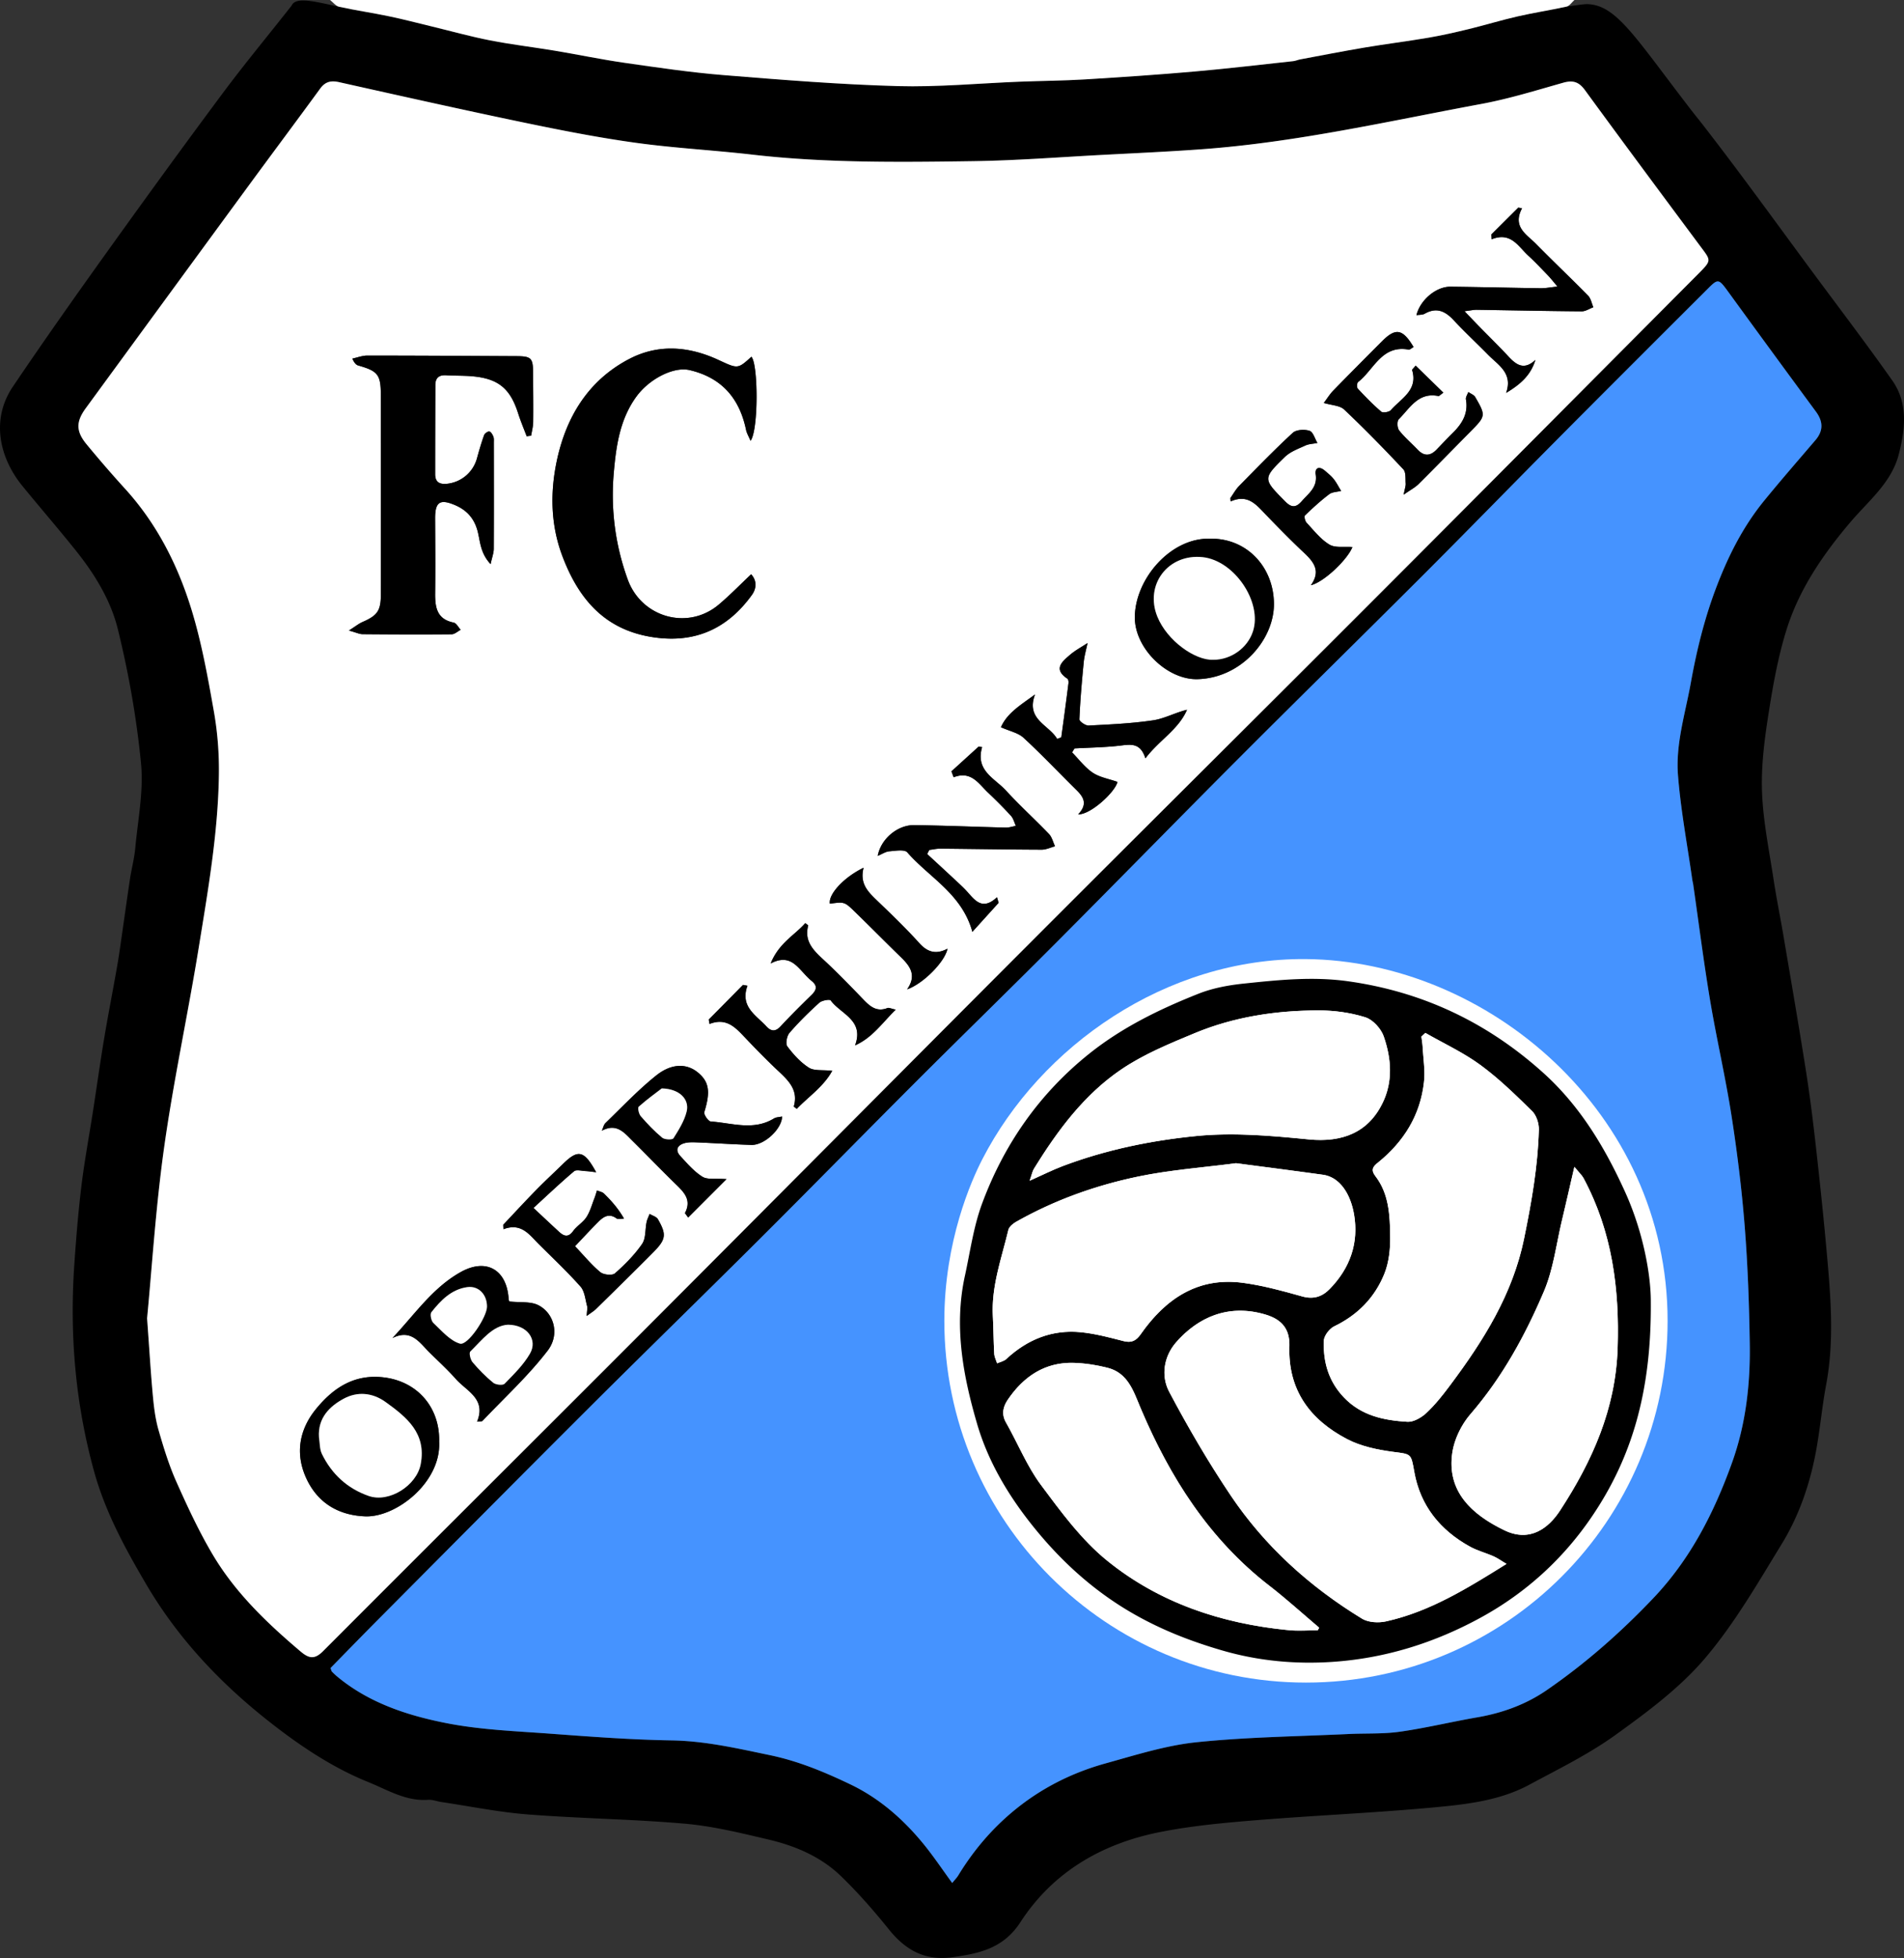
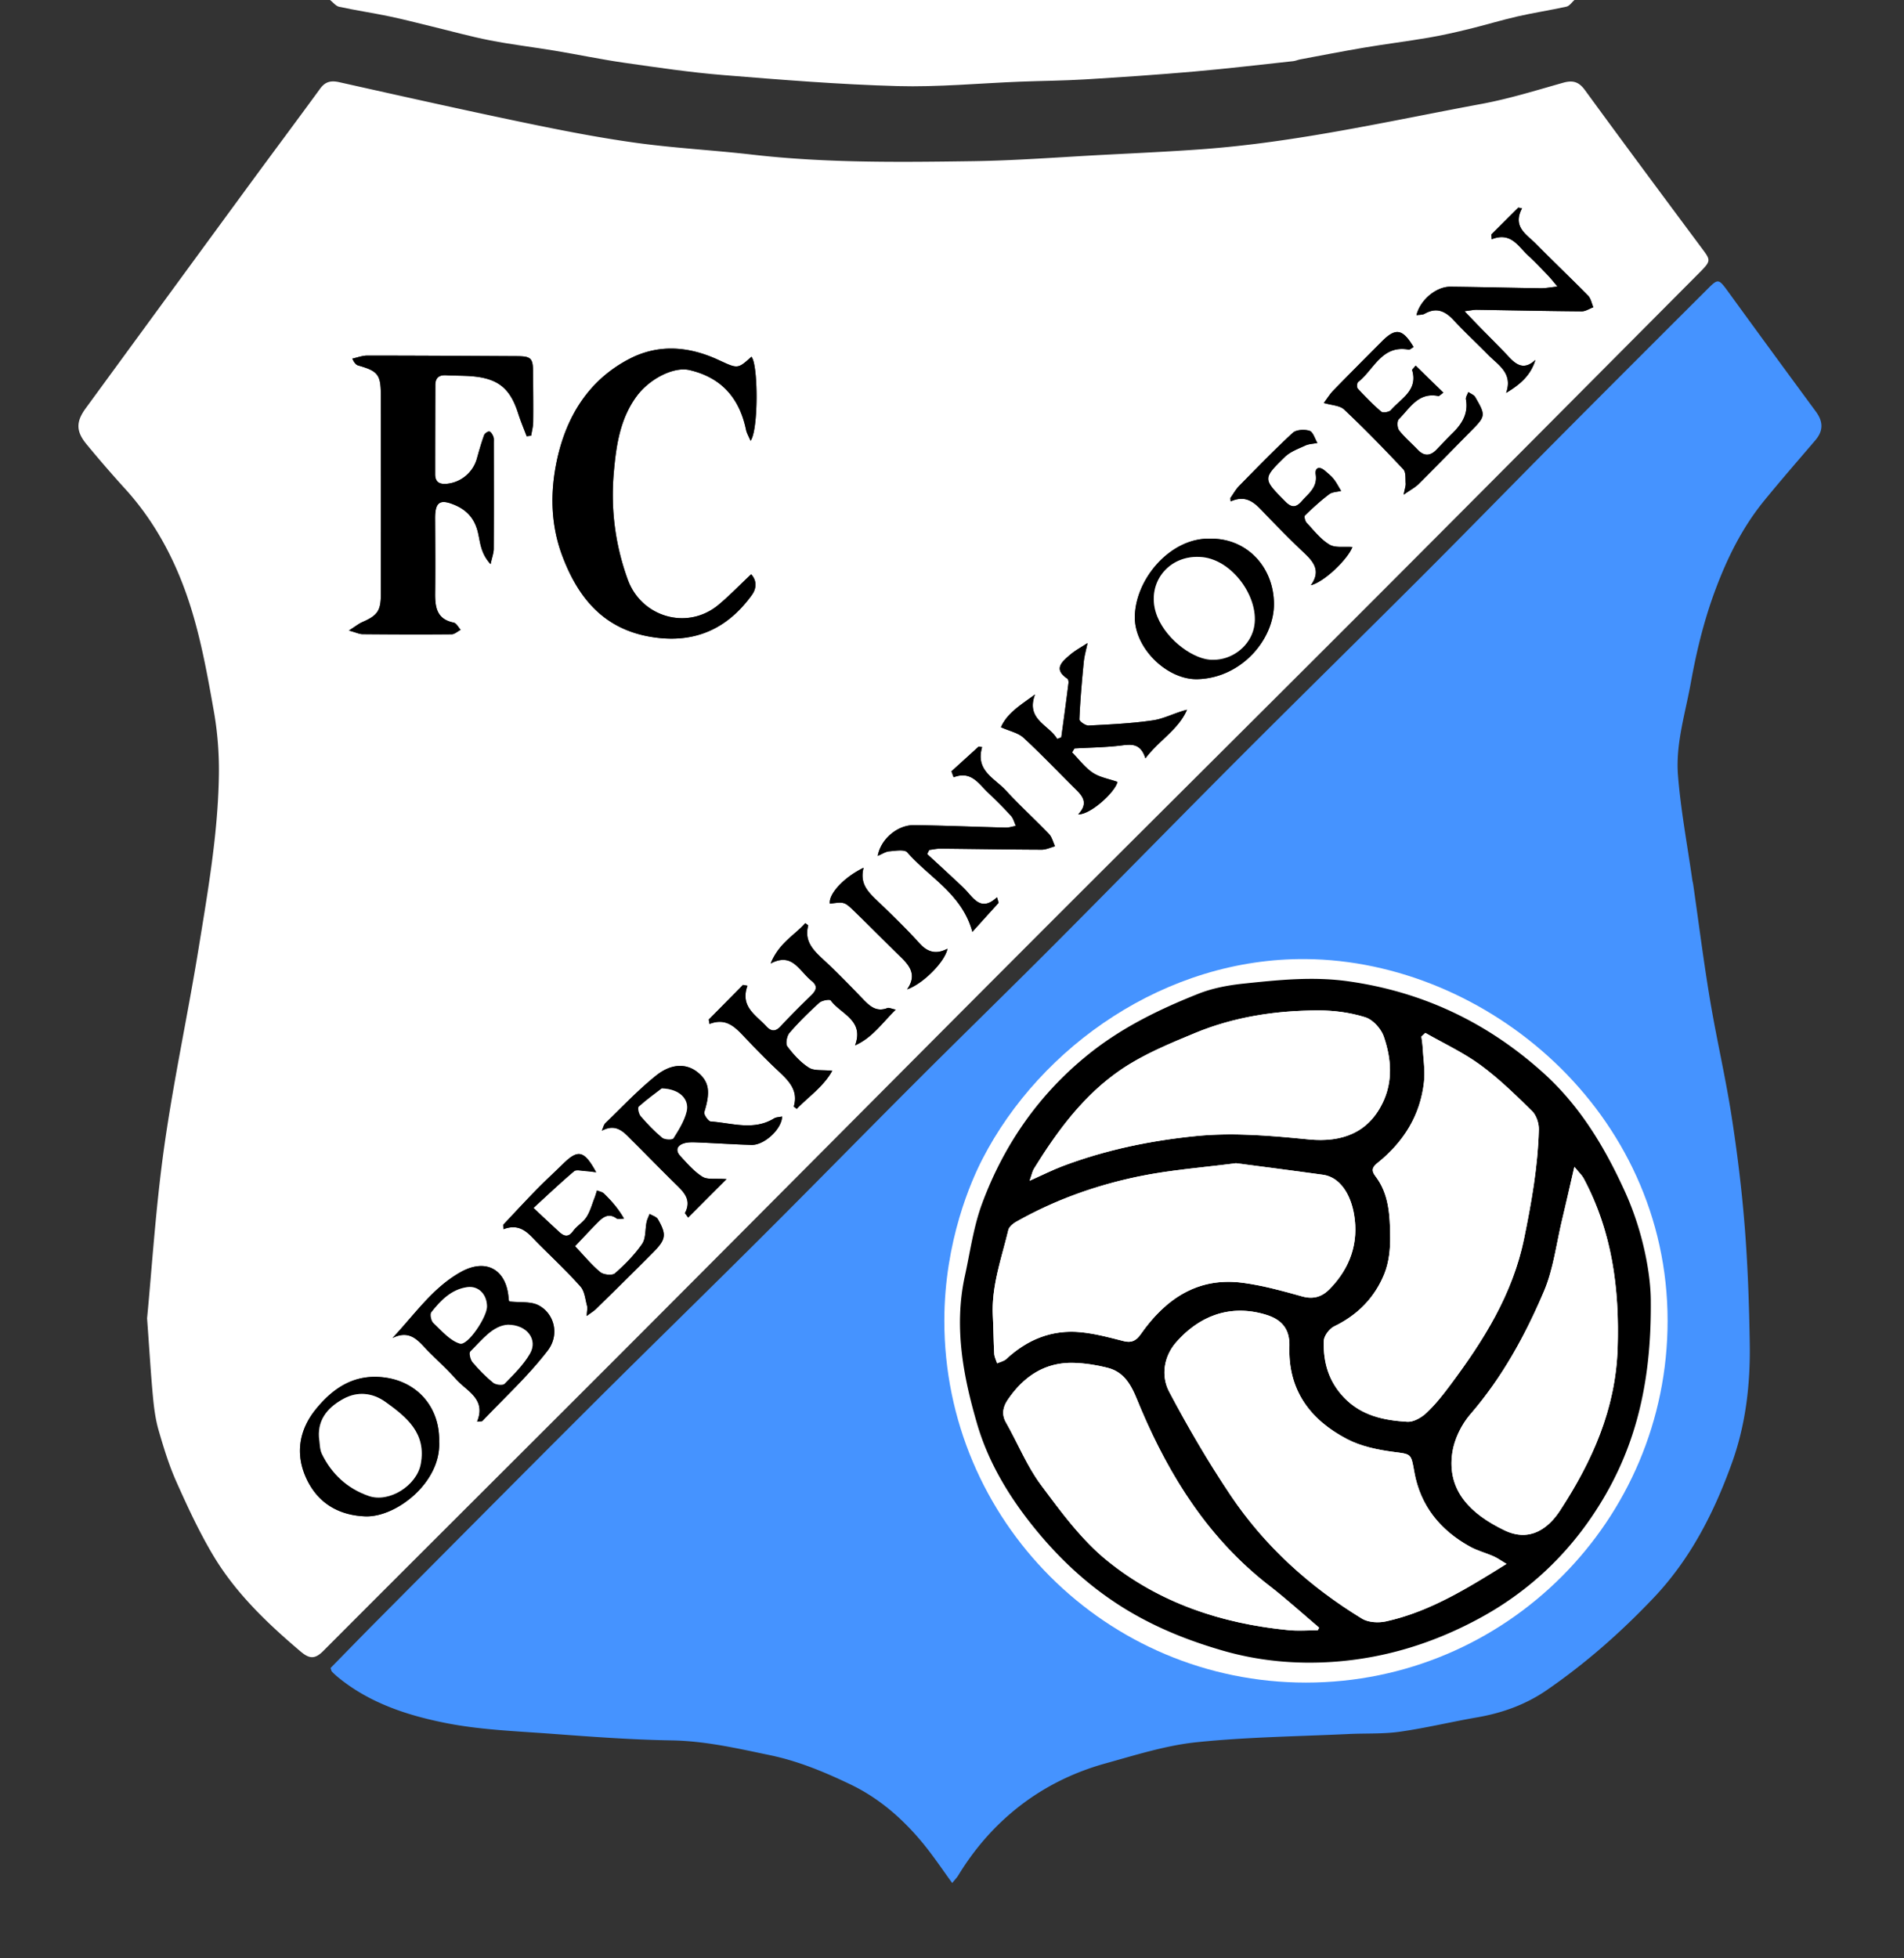
<svg xmlns="http://www.w3.org/2000/svg" width="707.843" height="727.658" viewBox="0 0 530.882 545.743">
  <rect x="0" y="0" width="530.882" height="545.743" fill="#333333" stroke="none" />
-   <path d="M442.58 1.15c7.943.22 13.059 8.793 27.81 28.02 3.848 5.018 1.51 1.829 7.089 9.097 9.558 12.45 18.746 25.183 28.083 37.802 7.378 9.97 14.9 19.837 22.044 29.972 4.483 6.36 3.615 13.645 1.81 20.635-2.038 7.887-8.456 12.945-13.447 18.823-7.631 8.988-14.245 18.613-17.786 29.845-2.495 7.915-3.93 16.219-5.205 24.447-1.087 7.013-1.966 14.194-1.671 21.248.338 8.086 2 16.125 3.222 24.163.816 5.362 1.907 10.683 2.811 16.032 2.11 12.479 4.27 24.95 6.235 37.452 1.124 7.153 2.006 14.349 2.813 21.546 1.111 9.914 2.149 19.838 3.035 29.773 1.069 11.977 2.001 23.952-.244 35.936-1.166 6.223-1.709 12.563-2.877 18.785-1.7 9.048-4.702 17.771-9.493 25.59-6.714 10.956-13.204 22.267-21.487 31.978-7.015 8.223-16.059 14.919-24.917 21.302-7.447 5.366-15.84 9.457-23.961 13.839-8.111 4.376-17.211 5.452-26.138 6.289-16.804 1.576-33.688 2.277-50.514 3.654-8.895.727-17.848 1.562-26.58 3.315-16.07 3.227-29.65 11.126-38.689 25.06-4.71 7.26-11.312 8.707-18.858 9.77-7.737 1.09-13.143-1.938-17.819-7.742-4.17-5.177-8.579-10.222-13.351-14.84-5.607-5.427-12.733-8.452-20.236-10.217-7.678-1.805-15.43-3.719-23.253-4.406-14.558-1.278-29.212-1.446-43.786-2.58-8.1-.63-16.121-2.27-24.176-3.468-1.234-.184-2.476-.703-3.681-.614-6.18.456-11.324-2.777-16.641-4.927-10.096-4.081-19.094-10.124-27.685-16.877-13.67-10.746-25.422-23.22-34.21-38.167-5.87-9.983-11.452-20.174-14.598-31.575-5.22-18.915-6.846-38.079-5.516-57.56.5-7.346 1.099-14.695 1.988-22.002.846-6.956 2.144-13.857 3.218-20.786 1.022-6.597 1.944-13.21 3.034-19.795.996-6.026 2.166-12.023 3.243-18.036.4-2.228.797-4.459 1.124-6.7.98-6.703 1.897-13.416 2.898-20.116.435-2.909 1.224-5.776 1.492-8.695.722-7.886 2.36-15.898 1.604-23.662-1.223-12.563-3.444-25.121-6.458-37.384-1.95-7.938-6.365-15.205-11.553-21.712-4.927-6.178-10.12-12.142-15.11-18.27-6.28-7.71-8.844-18.387-2.61-27.618C12.042 95.25 20.762 82.896 29.566 70.61c10.717-14.954 21.527-29.845 32.514-44.6 6.186-8.308 12.818-16.284 19.218-24.434.065-.083.097-.207.192-.345 1.468-2.125 6.554-.743 13.078.663 7.6 1.639 5.225.847 13.951 2.66 3.974.827 7.905 1.864 11.853 2.816 5.432 1.31 10.824 2.823 16.304 3.891 5.989 1.169 12.066 1.88 18.089 2.883 6.464 1.077 12.886 2.433 19.37 3.362 9.175 1.314 18.362 2.678 27.592 3.427 16.138 1.31 32.3 2.611 48.474 3.063 11.403.318 22.845-.791 34.27-1.233 6.004-.232 12.019-.263 18.013-.627 10.157-.617 20.313-1.307 30.449-2.192 9.227-.805 18.43-1.904 27.64-2.897.669-.072 1.309-.373 1.976-.498 5.982-1.115 11.955-2.29 17.956-3.299 5.902-.992 11.846-1.73 17.745-2.736 3.77-.644 7.513-1.493 11.231-2.398 4.59-1.116 9.114-2.506 13.716-3.557 6.919-1.579 10.762-2.307 13.599-2.715 3.316-.477 4.974-.716 5.784-.693zM41.011 367.446c.675 9.234 1.047 15.57 1.639 21.887.294 3.134.705 6.314 1.575 9.325 1.407 4.868 2.903 9.763 4.964 14.377 3.118 6.977 6.35 13.962 10.261 20.51 6.285 10.522 15.078 18.914 24.389 26.794 2.412 2.041 3.962 2.17 6.269-.142 29.594-29.662 59.305-59.207 88.912-88.856 36.661-36.714 73.216-73.535 109.886-110.24 31.055-31.085 62.25-62.032 93.31-93.113 30.423-30.443 60.755-60.978 91.126-91.475 3.854-3.87 3.77-3.815 1.106-7.396-10.888-14.633-21.771-29.27-32.528-44-1.707-2.338-3.38-2.812-6.073-2.053-7.536 2.126-15.055 4.47-22.735 5.896-25.865 4.801-51.566 10.698-77.892 12.63-9.279.682-18.578 1.096-27.87 1.586-12.002.633-24.002 1.575-36.013 1.747-20.54.293-41.094.539-61.573-1.82-10.822-1.247-21.73-1.81-32.514-3.303-10.44-1.447-20.814-3.483-31.14-5.632-17.21-3.582-34.368-7.424-51.525-11.258-2.297-.513-3.883-.17-5.305 1.777-6.615 9.06-13.336 18.04-19.97 27.084-15.14 20.647-30.255 41.314-45.374 61.977-2.78 3.799-2.8 6.458.226 10.118a339.95 339.95 0 0010.677 12.332c8.872 9.735 14.713 21.246 18.526 33.626 2.857 9.274 4.582 18.932 6.275 28.513 1.022 5.785 1.477 11.758 1.392 17.634-.236 16.264-3.047 32.279-5.641 48.278-3.01 18.566-7.016 36.982-9.632 55.598-2.347 16.707-3.397 33.597-4.748 47.6zm51.152 97.477c.205.566.225.83.367.977.469.489.96.962 1.481 1.395 8.838 7.343 19.509 10.832 30.4 12.98 9.596 1.893 19.518 2.244 29.319 2.972 11.162.828 22.343 1.666 33.527 1.848 9.387.153 18.326 2.227 27.414 4.118 7.967 1.658 15.3 4.725 22.478 8.164 8.163 3.91 14.911 9.87 20.606 16.909 2.672 3.304 5.042 6.852 7.745 10.557.745-.923 1.292-1.465 1.68-2.102 4.164-6.836 9.257-12.872 15.426-17.981 7.596-6.29 16.249-10.654 25.69-13.266 8.355-2.312 16.765-4.997 25.32-5.885 14.077-1.46 28.291-1.616 42.45-2.292 4.757-.228 9.576.027 14.268-.64 7.23-1.028 14.357-2.762 21.56-4.006 6.99-1.207 13.528-3.563 19.348-7.566 10.841-7.457 20.651-16.098 29.743-25.653 10.373-10.902 16.97-23.898 21.96-37.793 3.817-10.633 5.105-21.813 4.932-33.068-.167-10.874-.541-21.764-1.398-32.602-.82-10.368-2.087-20.723-3.69-31-1.689-10.825-4.193-21.52-5.998-32.329-1.784-10.677-3.139-21.426-4.686-32.143-.064-.448-.195-.887-.259-1.335-1.377-9.7-3.214-19.362-3.982-29.11-.685-8.699 2.026-17.152 3.564-25.687 1.621-9.002 3.766-17.775 6.996-26.346 3.33-8.833 7.486-17.149 13.457-24.469 4.654-5.706 9.497-11.259 14.282-16.857 2.268-2.652 2.197-5.217.145-8a6144.567 6144.567 0 01-24.502-33.47c-2.53-3.477-2.762-3.627-5.46-.935-13.96 13.926-27.916 27.856-41.818 41.84-12.617 12.692-25.098 25.519-37.755 38.171-17.08 17.074-34.33 33.976-51.394 51.065-17.23 17.256-34.272 34.7-51.49 51.968-12.8 12.836-25.801 25.472-38.623 38.287-14.421 14.414-28.68 28.991-43.124 43.384-15.796 15.742-31.784 31.292-47.574 47.04-19.816 19.762-39.522 39.635-59.26 59.474-4.45 4.472-8.842 9-13.145 13.386z" />
-   <path d="M438.99 0c-.727.636-1.367 1.659-2.194 1.844-4.51 1.008-9.094 1.687-13.599 2.716-4.602 1.05-9.127 2.44-13.716 3.556-3.718.905-7.46 1.754-11.231 2.398-5.899 1.007-11.843 1.744-17.745 2.736-6 1.01-11.974 2.184-17.956 3.3-.667.124-1.307.425-1.976.497-9.21.993-18.413 2.092-27.64 2.897-10.136.885-20.292 1.575-30.449 2.192-5.995.364-12.01.395-18.013.627-11.425.442-22.867 1.55-34.27 1.233-16.175-.452-32.336-1.753-48.474-3.063-9.23-.748-18.417-2.113-27.592-3.427-6.484-.929-12.906-2.285-19.37-3.362-6.023-1.004-12.1-1.714-18.09-2.883-5.479-1.068-10.871-2.58-16.303-3.891-3.948-.952-7.879-1.99-11.853-2.815-4.634-.964-9.325-1.66-13.951-2.66C93.63 1.69 92.872.652 92.03 0h346.96z" fill="#fff" />
+   <path d="M438.99 0c-.727.636-1.367 1.659-2.194 1.844-4.51 1.008-9.094 1.687-13.599 2.716-4.602 1.05-9.127 2.44-13.716 3.556-3.718.905-7.46 1.754-11.231 2.398-5.899 1.007-11.843 1.744-17.745 2.736-6 1.01-11.974 2.184-17.956 3.3-.667.124-1.307.425-1.976.497-9.21.993-18.413 2.092-27.64 2.897-10.136.885-20.292 1.575-30.449 2.192-5.995.364-12.01.395-18.013.627-11.425.442-22.867 1.55-34.27 1.233-16.175-.452-32.336-1.753-48.474-3.063-9.23-.748-18.417-2.113-27.592-3.427-6.484-.929-12.906-2.285-19.37-3.362-6.023-1.004-12.1-1.714-18.09-2.883-5.479-1.068-10.871-2.58-16.303-3.891-3.948-.952-7.879-1.99-11.853-2.815-4.634-.964-9.325-1.66-13.951-2.66C93.63 1.69 92.872.652 92.03 0z" fill="#fff" />
  <path d="M41.012 367.445c1.351-14.002 2.4-30.892 4.748-47.599 2.616-18.616 6.622-37.032 9.632-55.598 2.594-16 5.405-32.014 5.64-48.278.086-5.876-.369-11.849-1.39-17.634-1.694-9.581-3.42-19.24-6.276-28.513-3.813-12.38-9.654-23.89-18.526-33.626a339.959 339.959 0 01-10.677-12.332c-3.026-3.66-3.006-6.319-.226-10.118 15.12-20.663 30.233-41.33 45.374-61.977 6.634-9.045 13.355-18.025 19.97-27.084 1.422-1.947 3.008-2.29 5.305-1.777 17.157 3.834 34.314 7.676 51.525 11.258 10.325 2.149 20.699 4.185 31.14 5.631 10.783 1.494 21.692 2.057 32.514 3.304 20.48 2.359 41.033 2.113 61.573 1.82 12.01-.172 24.01-1.114 36.013-1.747 9.292-.49 18.591-.904 27.87-1.585 26.326-1.933 52.027-7.83 77.892-12.63 7.68-1.426 15.2-3.77 22.735-5.897 2.692-.76 4.366-.285 6.073 2.053 10.757 14.73 21.64 29.367 32.528 44 2.664 3.581 2.748 3.526-1.106 7.396-30.37 30.497-60.703 61.032-91.126 91.475-31.06 31.081-62.255 62.028-93.31 93.113-36.67 36.705-73.225 73.526-109.886 110.24-29.607 29.65-59.318 59.194-88.912 88.856-2.307 2.313-3.857 2.183-6.269.142-9.311-7.88-18.104-16.272-24.389-26.794-3.91-6.548-7.143-13.533-10.26-20.51-2.062-4.614-3.558-9.509-4.965-14.377-.87-3.011-1.281-6.191-1.575-9.325-.592-6.316-.964-12.653-1.639-21.887zM146.85 121.602l1.245-.164c.2-1.273.556-2.545.571-3.82.053-4.54-.01-9.08-.03-13.62-.02-4.218-.491-4.703-4.673-4.725-13.846-.073-27.692-.164-41.538-.166-1.394 0-2.79.552-4.184.848.59 1.29 1.09 1.76 1.675 1.926 5.443 1.54 6.266 2.55 6.272 8.224.018 18.503.014 37.005.008 55.507-.002 4.615-.937 5.935-5.144 7.769-1.016.443-1.904 1.18-3.767 2.366 2 .549 2.907 1.007 3.82 1.015 8.276.074 16.554.107 24.83.03.842-.007 1.676-.813 2.513-1.248-.646-.696-1.2-1.862-1.955-2.012-4.734-.94-5.2-4.312-5.16-8.223.074-6.923.024-13.847-.01-20.77-.023-4.621 1.325-5.545 5.538-3.756 3.358 1.425 5.44 3.802 6.348 7.426.702 2.803.723 5.975 3.582 9.029.43-1.992.877-3.116.883-4.243.051-9.874.025-19.748.015-29.622 0-.566.072-1.187-.129-1.685-.227-.56-.676-1.35-1.12-1.415-.446-.066-1.29.536-1.464 1.023-.767 2.13-1.394 4.315-1.999 6.5a9.682 9.682 0 01-8.272 7.037c-2.078.227-3.37-.396-3.37-2.659.001-8.285.025-16.57.049-24.856.006-2.003 1.03-2.84 3.024-2.718 2.377.145 4.77.071 7.14.27 7.346.616 10.698 3.371 12.913 10.314.693 2.172 1.587 4.28 2.389 6.418zm62.66-22.164c-3.857 3.499-3.8 3.376-9.235.866-8.233-3.8-16.719-4.505-24.91-.208-11.434 5.998-17.575 16.274-20.13 28.428-1.845 8.775-1.721 17.779 1.579 26.499 4.547 12.014 11.88 20.597 25.364 22.6 11.64 1.727 20.643-2.379 27.426-11.727 1.43-1.972 1.405-4.118-.164-5.831-3.103 2.922-5.937 5.85-9.038 8.46-8.606 7.248-21.512 3.602-25.362-6.974-3.514-9.656-4.789-19.652-3.904-29.785.647-7.406 1.68-14.885 6.314-21.24 3.59-4.923 10.38-8.401 14.795-7.375 8.933 2.075 13.937 7.828 15.767 16.64.201.967.75 1.863 1.258 3.082 2.255-2.988 2.139-21.474.24-23.435zm-76.488 296.809c.88-.108 1.332-.024 1.504-.205 6.132-6.459 12.758-12.542 18.16-19.566 3.485-4.529 1.797-10.462-2.599-12.69-2.135-1.081-5.016-.694-8.054-1.026.074.247-.182-.256-.216-.773-.54-8.132-6.253-11.387-13.339-7.437-7.85 4.375-12.811 11.789-19.057 18.403 5.209-2.598 7.505 1.207 10.246 3.93 2.491 2.474 5.1 4.844 7.423 7.468 3.016 3.408 8.548 5.517 5.932 11.896zm116.724-114.833c-1.298-.27-1.899-.606-2.303-.446-3.019 1.192-4.88-.462-6.781-2.443-3.53-3.676-7.082-7.345-10.815-10.81-2.895-2.688-5.708-5.232-4.498-9.746.022-.084-.317-.264-.824-.667-2.957 3.384-7.33 5.509-9.646 11.246 4.528-2.36 6.658-.074 8.795 2.239.846.916 1.686 1.86 2.649 2.644 1.707 1.39 1.33 2.551-.067 3.914-2.926 2.852-5.828 5.735-8.61 8.726-1.465 1.574-2.67 1.413-3.985-.015-2.898-3.147-7.362-5.453-5.253-11.299l-1.24-.238-9.55 9.668.217 1.219c4.694-1.821 7.204.96 9.818 3.714 3.125 3.291 6.301 6.544 9.615 9.643 2.83 2.648 5.328 5.29 4.068 9.614-.025.086.313.278.818.705 3.293-3.455 7.443-6.152 9.897-10.627-2.709-.296-5.026.082-6.506-.857-2.34-1.486-4.33-3.697-6.016-5.94-.551-.734-.14-2.91.599-3.765 2.57-2.978 5.391-5.758 8.311-8.4.725-.655 2.904-1.03 3.187-.642 2.752 3.782 9.425 5.461 6.786 12.523 4.815-2.13 7.505-6.184 11.334-9.96zm50.874-54.429c3.473.121 10.322-6.247 10.964-9.049-2.4-.846-4.948-1.258-6.901-2.561-2.198-1.467-3.859-3.737-5.753-5.658.22-.369.44-.738.662-1.107 4.372-.25 8.77-.287 13.107-.83 2.881-.36 5.343-.584 6.671 3.594 3.891-5.123 9.215-8.017 11.6-13.544-3.352.822-6.321 2.48-9.467 2.945-5.934.878-11.965 1.149-17.967 1.454-.87.044-2.6-1.154-2.577-1.72.224-5.311.689-10.616 1.207-15.91.177-1.806.704-3.578 1.07-5.365-1.663 1.103-3.46 2.05-4.956 3.345-2.165 1.873-4.67 3.928-.686 6.575.276.183.378.856.325 1.271a1268.065 1268.065 0 01-2.001 15.037c-.016.111-.382.174-1.16.503-2.226-3.927-8.83-5.394-6.155-12.407-3.82 2.828-7.759 5.12-9.516 9.142 2.438 1.094 4.804 1.553 6.312 2.943 5.078 4.68 9.829 9.714 14.751 14.565 1.974 1.944 3.197 3.908.47 6.777zm-98.05 101.67c-3.063-.24-5.31.214-6.72-.669-2.35-1.47-4.262-3.71-6.176-5.792-1.492-1.624-.8-3.008 1.15-3.555 1.166-.326 2.473-.263 3.71-.212 4.99.204 9.978.539 14.97.694 3.6.112 8.484-4.413 8.568-7.921-.792.18-1.657.171-2.284.553-5.715 3.48-11.723 1.243-17.603.838-.698-.048-2.012-1.96-1.806-2.625 1.744-5.619 1.383-8.457-1.836-11.07-3.062-2.484-7.256-2.589-11.592.882-5.015 4.014-9.466 8.738-14.102 13.216-.54.522-.701 1.437-1.038 2.17 4.117-2.214 6.254.555 8.51 2.79 3.95 3.916 7.811 7.921 11.786 11.811 2.375 2.325 4.888 4.502 2.89 8.317-.047.09.228.347.877 1.282l10.697-10.708zm-80.124 73.18c.24-9.495-6.008-16.776-15.406-17.915-8.183-.992-14.089 2.84-19.006 8.907-4.657 5.747-5.637 12.335-2.817 18.799 2.993 6.863 8.676 10.706 16.596 11.02 8.648.344 21.226-9.505 20.633-20.81zm215.168-251.683c-11.178-.456-21.158 11.261-21.195 21.914-.03 8.685 9.056 17.462 17.504 17.236 12.187-.325 21.373-11.068 21.28-21.07-.097-10.35-7.693-18.188-17.59-18.08zm70.728-63.408c1.747-.211 2.575-.408 3.4-.396 9.76.144 19.518.358 29.278.43 1.078.009 2.163-.743 3.244-1.143-.47-1.084-.681-2.423-1.454-3.21-4.762-4.86-9.707-9.538-14.474-14.392-2.615-2.662-6.724-4.751-3.962-9.966l-1.025-.204-7.517 7.48.081 1.351c5.399-2.134 7.386 1.986 10.186 4.545 1.924 1.76 3.71 3.672 5.525 5.548.732.756 1.375 1.598 2.642 3.087-2.148.225-3.416.486-4.68.468-8.394-.116-16.787-.34-25.181-.427-3.978-.042-8.43 3.703-9.465 7.932.833-.133 1.686-.055 2.298-.402 3.288-1.863 5.721-.745 8.089 1.808 3.075 3.315 6.407 6.39 9.574 9.622 2.829 2.885 6.998 5.106 5.04 10.643 3.88-2.329 6.84-4.838 8.173-9.205-3.165 2.966-5.324 1.408-7.495-.928-2.62-2.82-5.38-5.51-8.071-8.265-1.212-1.24-2.404-2.5-4.206-4.376zM265.286 214.991l.61 1.656c4.884-1.885 6.935 1.756 9.544 4.23 2.222 2.106 4.394 4.272 6.456 6.533.666.731.912 1.846 1.35 2.785-.942.168-1.89.503-2.828.48-8.503-.207-17.004-.57-25.508-.69-4.66-.067-9.324 3.86-10.176 8.572 1.233-.51 2.205-1.19 3.225-1.272 1.702-.137 4.242-.595 5.025.304 6.096 7 15.245 11.555 18.136 22.143l7.32-8.095-.457-1.553c-3.984 3.718-6.03 1.015-8.21-1.441-1.049-1.183-2.235-2.247-3.393-3.33-2.608-2.435-5.237-4.848-7.857-7.27l.577-1.138c1.027-.126 2.055-.37 3.081-.361 9.42.085 18.841.252 28.262.284 1.24.005 2.482-.614 3.723-.945-.548-1.157-.847-2.554-1.688-3.431-3.923-4.093-8.146-7.904-11.966-12.086-3.13-3.427-8.623-5.558-6.67-12.12-.327-.05-.654-.098-.98-.146l-7.576 6.891zM160.332 347.354c2.059-2.162 4.234-4.531 6.506-6.803 1.42-1.42 2.967-2.471 5.068-.945.463.336 1.378.05 2.086.05-1.69-2.935-3.586-5.008-5.585-6.978-.475-.468-1.295-.587-1.956-.867-.227.704-.418 1.422-.688 2.109-.705 1.794-1.209 3.728-2.239 5.316-.963 1.486-2.683 2.467-3.738 3.912-1.378 1.888-2.586 1.402-3.928.169-2.162-1.989-4.299-4.005-7.114-6.634 4.044-3.699 7.587-7.075 11.323-10.222.63-.53 2.099-.105 3.177-.054.864.041 1.723.185 2.984.33-3.349-6.114-5.038-6.445-9.187-2.387-2.508 2.452-5.091 4.83-7.545 7.335-3.113 3.18-6.13 6.455-9.187 9.689l.057 1.24c4.956-1.877 7.188 1.478 9.798 4.085 3.937 3.932 8.007 7.748 11.694 11.903 1.158 1.306 1.327 3.528 1.822 5.365.175.65-.03 1.4-.093 2.83 1.25-.93 1.998-1.364 2.596-1.951 5.339-5.244 10.692-10.473 15.955-15.792 3.577-3.616 3.75-4.95 1.307-9.224-.402-.705-1.529-.996-2.321-1.478-.287.76-.676 1.499-.84 2.284-.43 2.05-.174 4.526-1.26 6.094-2.1 3.036-4.78 5.74-7.566 8.189-.742.653-3.169.407-4.073-.337-2.426-1.997-4.447-4.487-7.053-7.228zm231.04-209.469c1.92-1.351 3.205-2.012 4.181-2.982 4.892-4.86 9.698-9.808 14.546-14.713 4.146-4.195 4.207-4.372 1.243-9.496-.368-.637-1.278-.96-1.937-1.428-.24.689-.78 1.432-.668 2.056.707 3.912-1.056 6.772-3.671 9.351-1.534 1.513-3.01 3.085-4.506 4.637-1.744 1.81-3.47 1.918-5.266.042-1.726-1.803-3.658-3.435-5.183-5.39-.538-.687-.62-2.585-.093-3.11 3.09-3.076 5.437-7.62 11.044-6.462.217.044.524-.341 1.387-.943l-7.735-7.537c-.726.891-1.016 1.107-.98 1.225 1.705 5.67-3.108 7.945-5.938 11.186-.478.547-2.206.82-2.675.42-2.32-1.979-4.455-4.186-6.539-6.422-.306-.33-.247-1.58.082-1.834 4.418-3.406 6.565-10.392 14.06-9.041.412.074.933-.46 1.411-.716-3.04-5.102-4.99-5.426-8.825-1.578-4.537 4.552-9.075 9.105-13.56 13.71-.968.995-1.708 2.214-2.645 3.45 2.218.672 4.47.695 5.673 1.83 5.683 5.365 11.147 10.969 16.499 16.666.765.815.562 2.604.658 3.953.05.687-.234 1.397-.564 3.126zm-14.294 14.586c-2.273-.185-4.779.298-6.404-.681-2.453-1.478-4.339-3.93-6.35-6.076-.432-.461-.75-1.771-.483-2.03 2.156-2.084 4.384-4.117 6.77-5.927.852-.646 2.202-.635 3.325-.924-.68-1.109-1.27-2.291-2.07-3.306-.693-.877-1.604-1.59-2.459-2.328-1.54-1.33-2.841-.872-2.556 1.053.534 3.594-1.955 5.225-3.858 7.41-1.704 1.957-2.949 1.842-4.713.05-6.135-6.232-6.266-6.272-.035-12.345 1.51-1.471 3.724-2.275 5.706-3.183 1.02-.468 2.245-.488 3.377-.71-.71-1.187-1.195-3.07-2.187-3.394-1.392-.454-3.705-.338-4.68.56-5.154 4.747-10.039 9.79-14.95 14.794-.967.984-1.643 2.253-2.453 3.39l.078.942c4.814-2.157 7.171.951 9.786 3.654 3.47 3.587 6.956 7.167 10.594 10.58 2.732 2.562 4.867 5.098 1.993 9.112 3.708-.876 10.317-7.292 11.569-10.64zm-136.288 89.39c-5.63 2.736-9.85 7.444-9.4 10.022 4.014-.531 4.058-.577 6.936 2.218 4.313 4.187 8.526 8.477 12.842 12.662 2.577 2.498 4.514 5.08 1.75 8.998 4.617-1.612 10.616-7.822 11.265-11.332-3.05 1.598-5.452 1.115-7.84-1.538-3.79-4.208-7.898-8.136-11.984-12.066-2.443-2.35-4.695-4.671-3.569-8.964z" fill="#fff" />
  <path d="M92.164 464.922c4.303-4.386 8.695-8.914 13.144-13.386 19.74-19.839 39.445-39.712 59.26-59.474 15.791-15.748 31.78-31.298 47.575-47.04 14.443-14.393 28.703-28.97 43.124-43.384 12.822-12.815 25.822-25.45 38.622-38.287 17.22-17.267 34.26-34.712 51.491-51.968 17.064-17.09 34.315-33.991 51.394-51.065 12.657-12.652 25.138-25.48 37.755-38.171 13.902-13.984 27.858-27.914 41.818-41.84 2.698-2.692 2.93-2.542 5.46.936a6144.567 6144.567 0 0024.502 33.47c2.052 2.782 2.123 5.347-.145 8-4.785 5.597-9.628 11.15-14.282 16.856-5.971 7.32-10.128 15.636-13.457 24.469-3.23 8.571-5.375 17.344-6.996 26.346-1.538 8.535-4.25 16.988-3.564 25.688.768 9.747 2.605 19.41 3.982 29.109.064.448.195.887.26 1.335 1.546 10.717 2.901 21.466 4.685 32.143 1.805 10.809 4.31 21.504 5.998 32.328 1.603 10.278 2.87 20.633 3.69 31 .857 10.839 1.231 21.729 1.398 32.603.173 11.255-1.115 22.435-4.933 33.068-4.99 13.895-11.587 26.891-21.96 37.793-9.09 9.555-18.9 18.196-29.742 25.653-5.82 4.003-12.359 6.359-19.347 7.566-7.204 1.244-14.33 2.978-21.561 4.006-4.692.667-9.51.412-14.269.64-14.158.676-28.372.831-42.45 2.292-8.554.888-16.964 3.573-25.319 5.885-9.441 2.612-18.094 6.976-25.69 13.266-6.17 5.109-11.262 11.145-15.426 17.98-.388.638-.935 1.18-1.68 2.103-2.703-3.705-5.073-7.253-7.745-10.557-5.695-7.04-12.443-12.999-20.606-16.91-7.179-3.438-14.51-6.505-22.478-8.163-9.088-1.89-18.027-3.965-27.414-4.118-11.184-.182-22.365-1.02-33.527-1.848-9.801-.728-19.723-1.08-29.32-2.972-10.89-2.148-21.56-5.637-30.399-12.98a18.152 18.152 0 01-1.481-1.395c-.142-.147-.162-.41-.367-.977z" fill="#4593ff" />
  <path d="M464.966 368.152c0 55.687-45.144 100.831-100.831 100.831S263.303 423.84 263.303 368.152c0-22.277 7.573-39.172 10.594-45.039 16.231-31.525 51.224-56.15 90.238-55.792 50.448.462 100.83 42.637 100.83 100.83z" fill="#fff" />
  <path d="M146.849 121.602c-.802-2.138-1.696-4.246-2.39-6.418-2.214-6.943-5.566-9.698-12.912-10.314-2.37-.199-4.763-.125-7.14-.27-1.994-.122-3.018.715-3.024 2.718-.024 8.285-.048 16.57-.049 24.856 0 2.263 1.292 2.886 3.37 2.66a9.682 9.682 0 008.272-7.038c.605-2.185 1.232-4.37 1.999-6.5.175-.487 1.018-1.09 1.464-1.023.444.065.893.854 1.12 1.415.201.498.129 1.119.13 1.685.01 9.874.035 19.748-.016 29.622-.006 1.127-.454 2.25-.883 4.243-2.86-3.054-2.88-6.226-3.582-9.03-.908-3.623-2.99-6-6.348-7.425-4.213-1.79-5.56-.865-5.538 3.755.034 6.924.084 13.848.01 20.771-.04 3.91.426 7.284 5.16 8.223.755.15 1.309 1.316 1.955 2.012-.837.435-1.671 1.24-2.513 1.248-8.276.077-16.554.044-24.83-.03-.913-.008-1.82-.466-3.82-1.015 1.863-1.185 2.75-1.923 3.767-2.366 4.207-1.834 5.142-3.154 5.144-7.769.006-18.502.01-37.004-.008-55.507-.006-5.674-.829-6.684-6.272-8.224-.586-.166-1.085-.637-1.675-1.926 1.395-.296 2.79-.849 4.184-.848 13.846.002 27.692.093 41.538.166 4.182.022 4.653.507 4.673 4.725.02 4.54.083 9.08.03 13.62-.015 1.276-.371 2.547-.571 3.82l-1.245.164zM209.51 99.438c1.898 1.96 2.014 20.447-.241 23.435-.508-1.22-1.057-2.115-1.258-3.082-1.83-8.812-6.834-14.565-15.767-16.64-4.415-1.026-11.205 2.452-14.795 7.376-4.634 6.354-5.667 13.833-6.314 21.239-.885 10.133.39 20.13 3.904 29.785 3.85 10.576 16.756 14.222 25.362 6.974 3.1-2.61 5.935-5.538 9.038-8.46 1.57 1.713 1.595 3.859.164 5.83-6.783 9.35-15.786 13.455-27.426 11.727-13.484-2.002-20.817-10.585-25.364-22.599-3.3-8.72-3.424-17.724-1.58-26.499 2.556-12.154 8.697-22.43 20.132-28.428 8.19-4.297 16.676-3.592 24.909.208 5.434 2.51 5.378 2.633 9.236-.866zM133.021 396.247c2.616-6.379-2.916-8.488-5.932-11.896-2.322-2.624-4.932-4.994-7.423-7.468-2.741-2.723-5.037-6.528-10.246-3.93 6.246-6.614 11.208-14.028 19.057-18.403 7.086-3.95 12.798-.695 13.339 7.437.034.517.29 1.02.216.773 3.038.332 5.919-.055 8.054 1.027 4.396 2.227 6.084 8.16 2.6 12.69-5.403 7.023-12.029 13.106-18.161 19.565-.172.18-.623.097-1.504.205zm8.606-27.014c-4.209.238-7.178 4.197-10.495 7.481-.408.403.03 2.26.634 2.972 1.746 2.062 3.665 4.021 5.758 5.723.712.58 2.672.788 3.16.287 2.564-2.631 5.294-5.283 7.098-8.426 2.194-3.822-.716-8.004-6.155-8.037zm-5.838-5.066c-.007-3.37-2.36-5.855-5.529-5.408-4.43.626-7.38 3.7-9.983 6.993-.431.547-.07 2.392.548 2.975 2.298 2.167 4.594 4.922 7.402 5.777 2.192.668 7.568-7.432 7.562-10.337zM249.745 281.414c-3.829 3.776-6.519 7.83-11.334 9.96 2.639-7.062-4.034-8.741-6.786-12.523-.283-.389-2.462-.013-3.187.643-2.92 2.64-5.742 5.421-8.311 8.399-.738.855-1.15 3.03-.599 3.765 1.686 2.243 3.676 4.454 6.016 5.94 1.48.94 3.797.56 6.506.857-2.454 4.475-6.604 7.172-9.897 10.627-.505-.427-.843-.619-.818-.705 1.26-4.325-1.238-6.966-4.068-9.614-3.314-3.1-6.49-6.352-9.615-9.643-2.614-2.753-5.124-5.536-9.818-3.714l-.217-1.219 9.55-9.668 1.24.238c-2.109 5.846 2.355 8.152 5.253 11.299 1.315 1.428 2.52 1.589 3.985.015 2.782-2.99 5.684-5.874 8.61-8.726 1.398-1.363 1.774-2.525.067-3.914-.963-.784-1.803-1.728-2.65-2.644-2.136-2.313-4.266-4.599-8.794-2.239 2.317-5.737 6.69-7.862 9.646-11.246.507.403.846.583.824.667-1.21 4.514 1.603 7.058 4.498 9.745 3.733 3.466 7.285 7.135 10.815 10.811 1.902 1.981 3.762 3.635 6.78 2.443.405-.16 1.006.175 2.304.446zM300.62 226.985c2.726-2.869 1.503-4.833-.47-6.777-4.923-4.851-9.674-9.885-14.752-14.565-1.508-1.39-3.874-1.849-6.312-2.943 1.757-4.023 5.696-6.314 9.516-9.142-2.675 7.013 3.93 8.48 6.154 12.407.779-.329 1.145-.392 1.16-.503.695-5.009 1.369-10.02 2.002-15.037.053-.415-.049-1.088-.325-1.27-3.985-2.648-1.48-4.703.686-6.576 1.496-1.295 3.293-2.242 4.956-3.345-.366 1.787-.893 3.559-1.07 5.365-.518 5.294-.983 10.599-1.207 15.91-.024.566 1.708 1.764 2.577 1.72 6.002-.305 12.033-.576 17.967-1.454 3.146-.465 6.115-2.123 9.468-2.945-2.386 5.527-7.71 8.421-11.601 13.544-1.328-4.178-3.79-3.954-6.671-3.593-4.336.542-8.735.578-13.108.83l-.661 1.106c1.894 1.92 3.555 4.191 5.753 5.658 1.953 1.303 4.5 1.715 6.901 2.561-.642 2.802-7.491 9.17-10.964 9.05zM202.57 328.656l-10.697 10.708c-.65-.935-.924-1.193-.877-1.282 1.998-3.815-.515-5.992-2.89-8.317-3.975-3.89-7.837-7.895-11.787-11.81-2.255-2.236-4.392-5.005-8.51-2.79.338-.734.499-1.649 1.04-2.171 4.635-4.478 9.086-9.202 14.101-13.216 4.336-3.47 8.53-3.366 11.592-.882 3.219 2.613 3.58 5.451 1.836 11.07-.206.665 1.108 2.577 1.806 2.625 5.88.405 11.888 2.643 17.603-.838.627-.382 1.492-.373 2.284-.553-.084 3.508-4.969 8.033-8.568 7.92-4.992-.154-9.98-.489-14.97-.693-1.237-.05-2.544-.114-3.71.212-1.95.547-2.642 1.931-1.15 3.555 1.914 2.083 3.825 4.321 6.176 5.792 1.41.883 3.657.43 6.72.67zm-18.056-25.285c-1.504 1.158-4.072 3.002-6.423 5.091-.351.312.023 2.026.566 2.652 1.85 2.131 3.816 4.2 5.984 5.995.682.565 2.836.633 3.125.176 1.484-2.35 3.046-4.83 3.694-7.482.824-3.376-1.963-6.319-6.946-6.432zM122.445 401.835c.593 11.306-11.985 21.155-20.633 20.812-7.92-.315-13.603-4.158-16.596-11.021-2.82-6.464-1.84-13.052 2.817-18.8 4.917-6.066 10.823-9.898 19.006-8.906 9.398 1.14 15.646 8.42 15.406 17.915zm-33.508-1.215c.253 1.554.16 3.276.82 4.633 2.738 5.63 7.118 9.65 13.043 11.71 5.716 1.986 13.385-2.893 14.51-8.89 1.612-8.584-3.863-13.032-9.822-17.31-3.71-2.664-7.885-2.912-11.546-.968-4.009 2.127-7.377 5.42-7.005 10.825zM337.613 150.152c9.896-.108 17.492 7.73 17.589 18.08.093 10.002-9.093 20.745-21.28 21.07-8.448.226-17.534-8.551-17.504-17.236.037-10.653 10.017-22.37 21.195-21.914zm.674 33.749c4.956.01 9.56-3.287 11.067-7.925 2.654-8.167-5.19-19.736-14.021-20.68-9.619-1.027-16.254 7.674-12.63 16.59 2.74 6.748 10.537 12.224 15.584 12.015zM408.341 86.744c1.802 1.876 2.994 3.136 4.206 4.376 2.691 2.755 5.45 5.446 8.071 8.265 2.17 2.336 4.33 3.894 7.495.928-1.333 4.367-4.293 6.876-8.172 9.205 1.957-5.537-2.212-7.758-5.04-10.643-3.168-3.232-6.5-6.307-9.575-9.622-2.368-2.553-4.801-3.67-8.089-1.808-.612.347-1.465.269-2.298.402 1.035-4.23 5.487-7.974 9.465-7.932 8.394.087 16.787.31 25.182.427 1.263.018 2.531-.243 4.68-.468-1.268-1.49-1.911-2.331-2.643-3.087-1.815-1.876-3.6-3.789-5.525-5.548-2.8-2.559-4.787-6.68-10.186-4.545l-.08-1.351 7.516-7.48 1.025.204c-2.762 5.215 1.347 7.304 3.962 9.966 4.767 4.854 9.712 9.532 14.474 14.391.773.788.984 2.127 1.454 3.211-1.081.4-2.166 1.152-3.244 1.144-9.76-.073-19.519-.287-29.278-.431-.825-.012-1.653.185-3.4.396zM265.286 214.991l7.576-6.89.98.144c-1.953 6.563 3.54 8.694 6.67 12.12 3.82 4.183 8.043 7.994 11.966 12.087.84.877 1.14 2.274 1.688 3.431-1.24.33-2.483.95-3.723.945-9.421-.032-18.841-.199-28.262-.284-1.026-.01-2.054.235-3.081.361l-.577 1.137c2.62 2.423 5.249 4.836 7.857 7.272 1.158 1.082 2.344 2.146 3.394 3.329 2.18 2.456 4.225 5.159 8.21 1.441l.455 1.553-7.319 8.095c-2.891-10.588-12.04-15.143-18.136-22.143-.783-.9-3.323-.441-5.025-.304-1.02.082-1.992.762-3.225 1.272.852-4.713 5.515-8.639 10.176-8.573 8.504.121 17.005.484 25.508.69.938.024 1.886-.31 2.829-.48-.439-.938-.685-2.053-1.351-2.784-2.062-2.26-4.234-4.427-6.456-6.533-2.609-2.474-4.66-6.115-9.543-4.23l-.611-1.656zM160.332 347.354c2.606 2.74 4.627 5.23 7.053 7.228.904.744 3.33.99 4.073.337 2.786-2.449 5.466-5.153 7.567-8.19 1.085-1.567.828-4.044 1.258-6.093.165-.785.554-1.524.841-2.284.792.482 1.919.773 2.321 1.478 2.444 4.273 2.27 5.608-1.307 9.224-5.263 5.32-10.616 10.548-15.955 15.792-.598.587-1.347 1.021-2.596 1.95.063-1.429.268-2.18.093-2.829-.495-1.837-.664-4.059-1.822-5.365-3.687-4.155-7.757-7.971-11.694-11.903-2.61-2.607-4.842-5.962-9.798-4.084l-.057-1.241c3.058-3.234 6.074-6.51 9.187-9.69 2.454-2.504 5.037-4.882 7.545-7.334 4.149-4.058 5.838-3.727 9.187 2.386-1.261-.144-2.12-.288-2.984-.329-1.078-.051-2.547-.477-3.177.054-3.736 3.147-7.279 6.523-11.323 10.222 2.815 2.629 4.952 4.645 7.114 6.634 1.342 1.233 2.55 1.719 3.928-.169 1.055-1.445 2.775-2.426 3.738-3.912 1.03-1.588 1.534-3.522 2.239-5.316.27-.687.461-1.405.688-2.11.661.28 1.48.4 1.956.868 1.999 1.97 3.895 4.043 5.585 6.977-.708 0-1.623.287-2.086-.05-2.101-1.525-3.649-.473-5.068.946-2.272 2.272-4.447 4.64-6.506 6.803zM391.371 137.885c.33-1.729.613-2.44.564-3.126-.096-1.349.107-3.138-.658-3.953-5.351-5.697-10.816-11.301-16.499-16.665-1.202-1.136-3.455-1.159-5.673-1.83.937-1.237 1.677-2.456 2.646-3.451 4.484-4.605 9.022-9.158 13.559-13.71 3.835-3.848 5.784-3.524 8.825 1.578-.478.256-.999.79-1.41.716-7.496-1.351-9.643 5.635-14.06 9.041-.33.254-.39 1.504-.083 1.834 2.084 2.236 4.218 4.443 6.54 6.422.468.4 2.196.127 2.674-.42 2.83-3.241 7.643-5.516 5.937-11.186-.035-.118.255-.334.981-1.225l7.735 7.537c-.863.602-1.17.987-1.387.943-5.607-1.157-7.954 3.386-11.044 6.462-.527.525-.445 2.423.093 3.11 1.525 1.955 3.457 3.587 5.183 5.39 1.796 1.876 3.522 1.768 5.266-.042 1.495-1.552 2.972-3.124 4.506-4.637 2.615-2.58 4.378-5.439 3.671-9.35-.113-.625.429-1.368.668-2.057.659.469 1.569.791 1.937 1.428 2.964 5.124 2.903 5.3-1.243 9.496-4.848 4.905-9.654 9.852-14.546 14.713-.976.97-2.26 1.63-4.182 2.982zM377.078 152.471c-1.252 3.35-7.86 9.765-11.57 10.641 2.875-4.015.74-6.55-1.992-9.113-3.638-3.412-7.124-6.992-10.594-10.579-2.615-2.703-4.972-5.81-9.786-3.654l-.078-.942c.81-1.137 1.486-2.406 2.452-3.39 4.912-5.005 9.797-10.047 14.951-14.794.975-.898 3.288-1.014 4.68-.56.992.324 1.476 2.207 2.187 3.394-1.132.222-2.357.242-3.377.71-1.982.908-4.196 1.712-5.706 3.183-6.23 6.073-6.1 6.113.035 12.345 1.764 1.792 3.01 1.907 4.713-.05 1.903-2.185 4.392-3.816 3.858-7.41-.285-1.925 1.016-2.383 2.556-1.053.855.738 1.766 1.451 2.459 2.328.8 1.015 1.39 2.197 2.07 3.306-1.123.29-2.473.278-3.325.924-2.386 1.81-4.614 3.843-6.77 5.927-.267.259.05 1.569.483 2.03 2.011 2.146 3.897 4.598 6.35 6.076 1.625.979 4.131.496 6.404.681zM240.79 241.862c-1.126 4.292 1.126 6.614 3.569 8.963 4.086 3.93 8.194 7.858 11.983 12.066 2.39 2.653 4.79 3.136 7.841 1.538-.649 3.51-6.648 9.72-11.265 11.332 2.764-3.919.827-6.5-1.75-8.998-4.316-4.185-8.529-8.475-12.842-12.662-2.878-2.795-2.922-2.75-6.936-2.218-.45-2.578 3.77-7.286 9.4-10.021zM460.284 362.94c.189 25.235-5.435 43.615-16.495 59.864-7.902 11.61-18.235 21.122-30.895 28.05-12.992 7.109-26.746 11.365-41.324 12.354-10.25.695-20.56-.229-30.63-3.138-9.085-2.625-17.742-6.03-25.897-10.836-10.885-6.414-19.934-14.827-27.706-24.697-6.577-8.353-11.928-17.514-14.895-27.664-3.924-13.42-6.49-27.16-3.405-41.241 1.473-6.727 2.4-13.677 4.768-20.084 6.119-16.553 15.96-30.679 29.83-41.793 9.199-7.37 19.698-12.487 30.561-16.788 3.952-1.564 8.322-2.367 12.575-2.813 9.676-1.015 19.313-2.023 29.145-.64 20.857 2.93 38.891 11.544 54.43 25.558 10.202 9.2 17.112 20.7 22.742 33.094 5.222 11.498 7.25 23.578 7.196 30.774zm-40.235 72.96c-1.55-.919-2.53-1.636-3.616-2.115-2.168-.956-4.515-1.56-6.574-2.697-8.28-4.572-13.82-11.372-15.51-20.79-.934-5.213-.799-4.953-5.851-5.62-4.41-.58-9.047-1.544-12.931-3.582-10.203-5.35-16.44-13.525-16.05-25.772.155-4.856-2.058-7.57-6.781-8.953-10.307-3.018-18.748.845-24.812 7.78-3.42 3.911-4.283 9.33-1.908 13.81 5.23 9.863 10.886 19.56 17.11 28.825 9.533 14.189 22.05 25.475 36.623 34.368 1.76 1.074 4.588 1.233 6.69.769 12.116-2.675 22.512-9.097 33.61-16.023zm-22.625-148l-1.1 1.029c.117.962.29 1.921.342 2.887.176 3.255.73 6.559.377 9.76-1.016 9.238-5.608 16.616-12.772 22.414-1.444 1.169-2.143 2.045-.753 3.862 3.804 4.97 4.026 10.988 4.101 16.848.045 3.453-.348 7.164-1.62 10.327-2.659 6.609-7.428 11.497-13.99 14.66-1.352.653-2.854 2.647-2.9 4.068-.194 5.922 1.337 11.312 5.677 15.816 4.888 5.074 11.13 6.321 17.61 6.718 1.746.107 3.946-1.174 5.326-2.47 2.457-2.304 4.584-5.004 6.61-7.717 9.292-12.44 17.447-25.317 20.648-41.006 2.049-10.04 3.821-20.027 4.092-30.243.046-1.732-.688-3.988-1.886-5.162-4.594-4.505-9.24-9.056-14.412-12.844-4.752-3.48-10.205-6.003-15.35-8.947zm-52.797 36.32c-9.033 1.188-18.337 1.852-27.385 3.74-11.856 2.476-23.272 6.566-33.887 12.573-.901.51-1.99 1.4-2.205 2.301-1.892 7.9-4.749 15.634-4.32 23.959.18 3.509.19 7.027.389 10.535.05.903.519 1.783.795 2.674.869-.395 1.915-.598 2.577-1.214 5.871-5.457 12.761-8.239 20.758-7.46 4.017.391 7.988 1.463 11.918 2.468 2.266.58 3.541-.127 4.83-1.96 6.906-9.822 15.87-15.947 28.43-14.279 5.577.74 11.08 2.255 16.514 3.778 3.177.89 5.581.12 7.713-2.062 5.676-5.807 8.15-12.833 6.782-20.803-.958-5.576-3.878-10.366-8.68-11.035-7.94-1.106-15.895-2.115-24.23-3.216zm-57.54 4.882c3.678-1.637 6.434-3.03 9.306-4.113 12.04-4.543 24.668-7.119 37.325-8.362 10.267-1.009 20.826-.062 31.163.954 9.48.932 16.651-1.996 20.613-10.135 2.97-6.1 2.424-12.432.343-18.514-.746-2.18-3.01-4.709-5.119-5.373-4.145-1.307-8.666-1.93-13.032-1.927-11.856.007-23.53 1.763-34.533 6.324-7.072 2.932-14.321 5.913-20.598 10.184-10.328 7.03-17.734 17.04-24.26 27.62-.43.696-.579 1.565-1.208 3.342zm80.327 125.303l.41-.72c-4.631-3.914-9.127-8.002-13.917-11.71-16.798-13-27.692-30.229-35.86-49.459-1.98-4.662-3.49-9.82-9.23-11.272-3.049-.773-6.234-1.277-9.373-1.372-8.1-.246-14.027 3.784-18.433 10.252-1.3 1.907-1.856 4.015-.507 6.38 3.29 5.771 5.8 12.09 9.726 17.368 5.577 7.498 11.294 15.306 18.462 21.117 14.582 11.82 32 17.583 50.665 19.38 2.662.257 5.37.036 8.058.036zm71.56-129.179c-1.275 5.507-2.32 10.156-3.431 14.79-1.604 6.679-2.41 13.707-5.066 19.944-5.22 12.263-11.617 23.95-20.466 34.19-2.523 2.918-4.517 6.99-5.073 10.78-1.56 10.641 5.213 17.096 14.505 21.592 7.126 3.447 12.31-.543 15.562-5.53 8.942-13.711 15.471-28.242 16.029-45.155.549-16.64-1.531-32.515-9.447-47.34-.524-.982-1.402-1.775-2.613-3.27z" />
  <path d="M141.627 369.233c5.439.033 8.35 4.215 6.155 8.037-1.804 3.143-4.534 5.795-7.098 8.426-.488.501-2.448.293-3.16-.287-2.093-1.702-4.012-3.661-5.758-5.723-.603-.712-1.042-2.569-.634-2.972 3.317-3.284 6.286-7.243 10.495-7.48zM135.79 364.167c.005 2.905-5.37 11.005-7.563 10.337-2.808-.855-5.104-3.61-7.402-5.777-.618-.583-.98-2.428-.548-2.974 2.603-3.294 5.554-6.368 9.983-6.994 3.169-.447 5.522 2.037 5.53 5.408zM184.514 303.37c4.983.114 7.77 3.057 6.946 6.433-.648 2.652-2.21 5.133-3.694 7.482-.289.457-2.443.389-3.125-.176-2.168-1.795-4.133-3.864-5.984-5.995-.543-.626-.917-2.34-.566-2.652 2.351-2.089 4.92-3.933 6.423-5.091zM88.937 400.62c-.372-5.405 2.996-8.698 7.005-10.825 3.661-1.944 7.837-1.696 11.546.968 5.959 4.278 11.434 8.726 9.823 17.31-1.126 5.997-8.795 10.876-14.51 8.89-5.926-2.06-10.306-6.08-13.045-11.71-.66-1.356-.566-3.079-.82-4.633zM338.287 183.9c-5.047.21-12.843-5.266-15.585-12.013-3.624-8.917 3.012-17.618 12.63-16.59 8.832.943 16.676 12.512 14.022 20.68-1.507 4.637-6.111 7.933-11.067 7.924zM420.049 435.9c-11.098 6.926-21.494 13.348-33.61 16.023-2.102.464-4.93.305-6.69-.769-14.573-8.893-27.09-20.18-36.622-34.368-6.225-9.266-11.88-18.962-17.11-28.826-2.376-4.48-1.514-9.898 1.907-13.81 6.064-6.934 14.505-10.797 24.812-7.779 4.723 1.384 6.936 4.097 6.78 8.953-.39 12.247 5.848 20.421 16.05 25.772 3.885 2.038 8.523 3.002 12.932 3.583 5.052.666 4.917.406 5.852 5.618 1.688 9.419 7.229 16.22 15.51 20.79 2.058 1.137 4.405 1.742 6.573 2.698 1.086.479 2.067 1.196 3.616 2.114z" fill="#fff" />
  <path d="M397.424 287.9c5.145 2.945 10.598 5.466 15.35 8.947 5.172 3.788 9.818 8.339 14.412 12.844 1.198 1.174 1.932 3.43 1.886 5.162-.27 10.216-2.043 20.203-4.092 30.243-3.2 15.689-11.356 28.566-20.648 41.006-2.026 2.713-4.153 5.413-6.61 7.718-1.38 1.295-3.58 2.576-5.326 2.47-6.48-.398-12.722-1.645-17.61-6.719-4.34-4.504-5.871-9.894-5.677-15.816.046-1.42 1.548-3.415 2.9-4.067 6.562-3.164 11.331-8.052 13.99-14.661 1.272-3.163 1.665-6.874 1.62-10.327-.075-5.86-.297-11.877-4.1-16.848-1.391-1.817-.692-2.693.752-3.862 7.164-5.798 11.756-13.176 12.772-22.414.353-3.201-.201-6.505-.377-9.76-.052-.966-.225-1.925-.343-2.887l1.101-1.029z" fill="#fff" />
  <path d="M344.627 324.22c8.334 1.1 16.289 2.11 24.23 3.215 4.8.669 7.721 5.459 8.679 11.035 1.368 7.97-1.106 14.996-6.782 20.803-2.132 2.181-4.536 2.953-7.713 2.062-5.435-1.523-10.937-3.037-16.514-3.778-12.56-1.668-21.524 4.457-28.43 14.278-1.289 1.834-2.564 2.541-4.83 1.961-3.93-1.005-7.9-2.077-11.918-2.468-7.997-.779-14.887 2.003-20.758 7.46-.662.616-1.708.82-2.577 1.214-.276-.891-.744-1.77-.795-2.674-.198-3.508-.209-7.026-.39-10.535-.428-8.325 2.43-16.06 4.321-23.959.216-.901 1.304-1.79 2.205-2.3 10.615-6.008 22.03-10.098 33.887-12.573 9.048-1.89 18.352-2.553 27.385-3.742zM287.087 329.102c.63-1.777.778-2.646 1.207-3.342 6.527-10.58 13.933-20.59 24.261-27.62 6.277-4.271 13.526-7.252 20.598-10.184 11.002-4.56 22.677-6.317 34.533-6.324 4.366-.002 8.887.62 13.032 1.927 2.109.664 4.373 3.192 5.12 5.373 2.08 6.082 2.626 12.414-.344 18.514-3.962 8.139-11.133 11.067-20.613 10.135-10.337-1.016-20.896-1.963-31.163-.954-12.657 1.243-25.284 3.819-37.325 8.362-2.872 1.083-5.628 2.476-9.306 4.113zM367.414 454.405c-2.687 0-5.395.22-8.057-.036-18.665-1.797-36.083-7.56-50.665-19.38-7.168-5.81-12.885-13.62-18.462-21.117-3.926-5.278-6.437-11.597-9.726-17.367-1.349-2.366-.792-4.474.507-6.381 4.406-6.468 10.333-10.498 18.433-10.252 3.14.095 6.324.6 9.374 1.372 5.739 1.453 7.249 6.61 9.229 11.272 8.168 19.23 19.062 36.46 35.86 49.46 4.79 3.707 9.286 7.795 13.916 11.709l-.409.72zM438.974 325.226c1.211 1.496 2.089 2.29 2.613 3.27 7.916 14.826 9.996 30.7 9.447 47.34-.558 16.914-7.087 31.445-16.029 45.155-3.252 4.987-8.436 8.978-15.562 5.53-9.292-4.495-16.064-10.95-14.505-21.59.556-3.79 2.55-7.863 5.073-10.782 8.85-10.24 15.246-21.926 20.466-34.19 2.655-6.236 3.462-13.264 5.066-19.944 1.111-4.633 2.156-9.282 3.43-14.789z" fill="#fff" />
</svg>